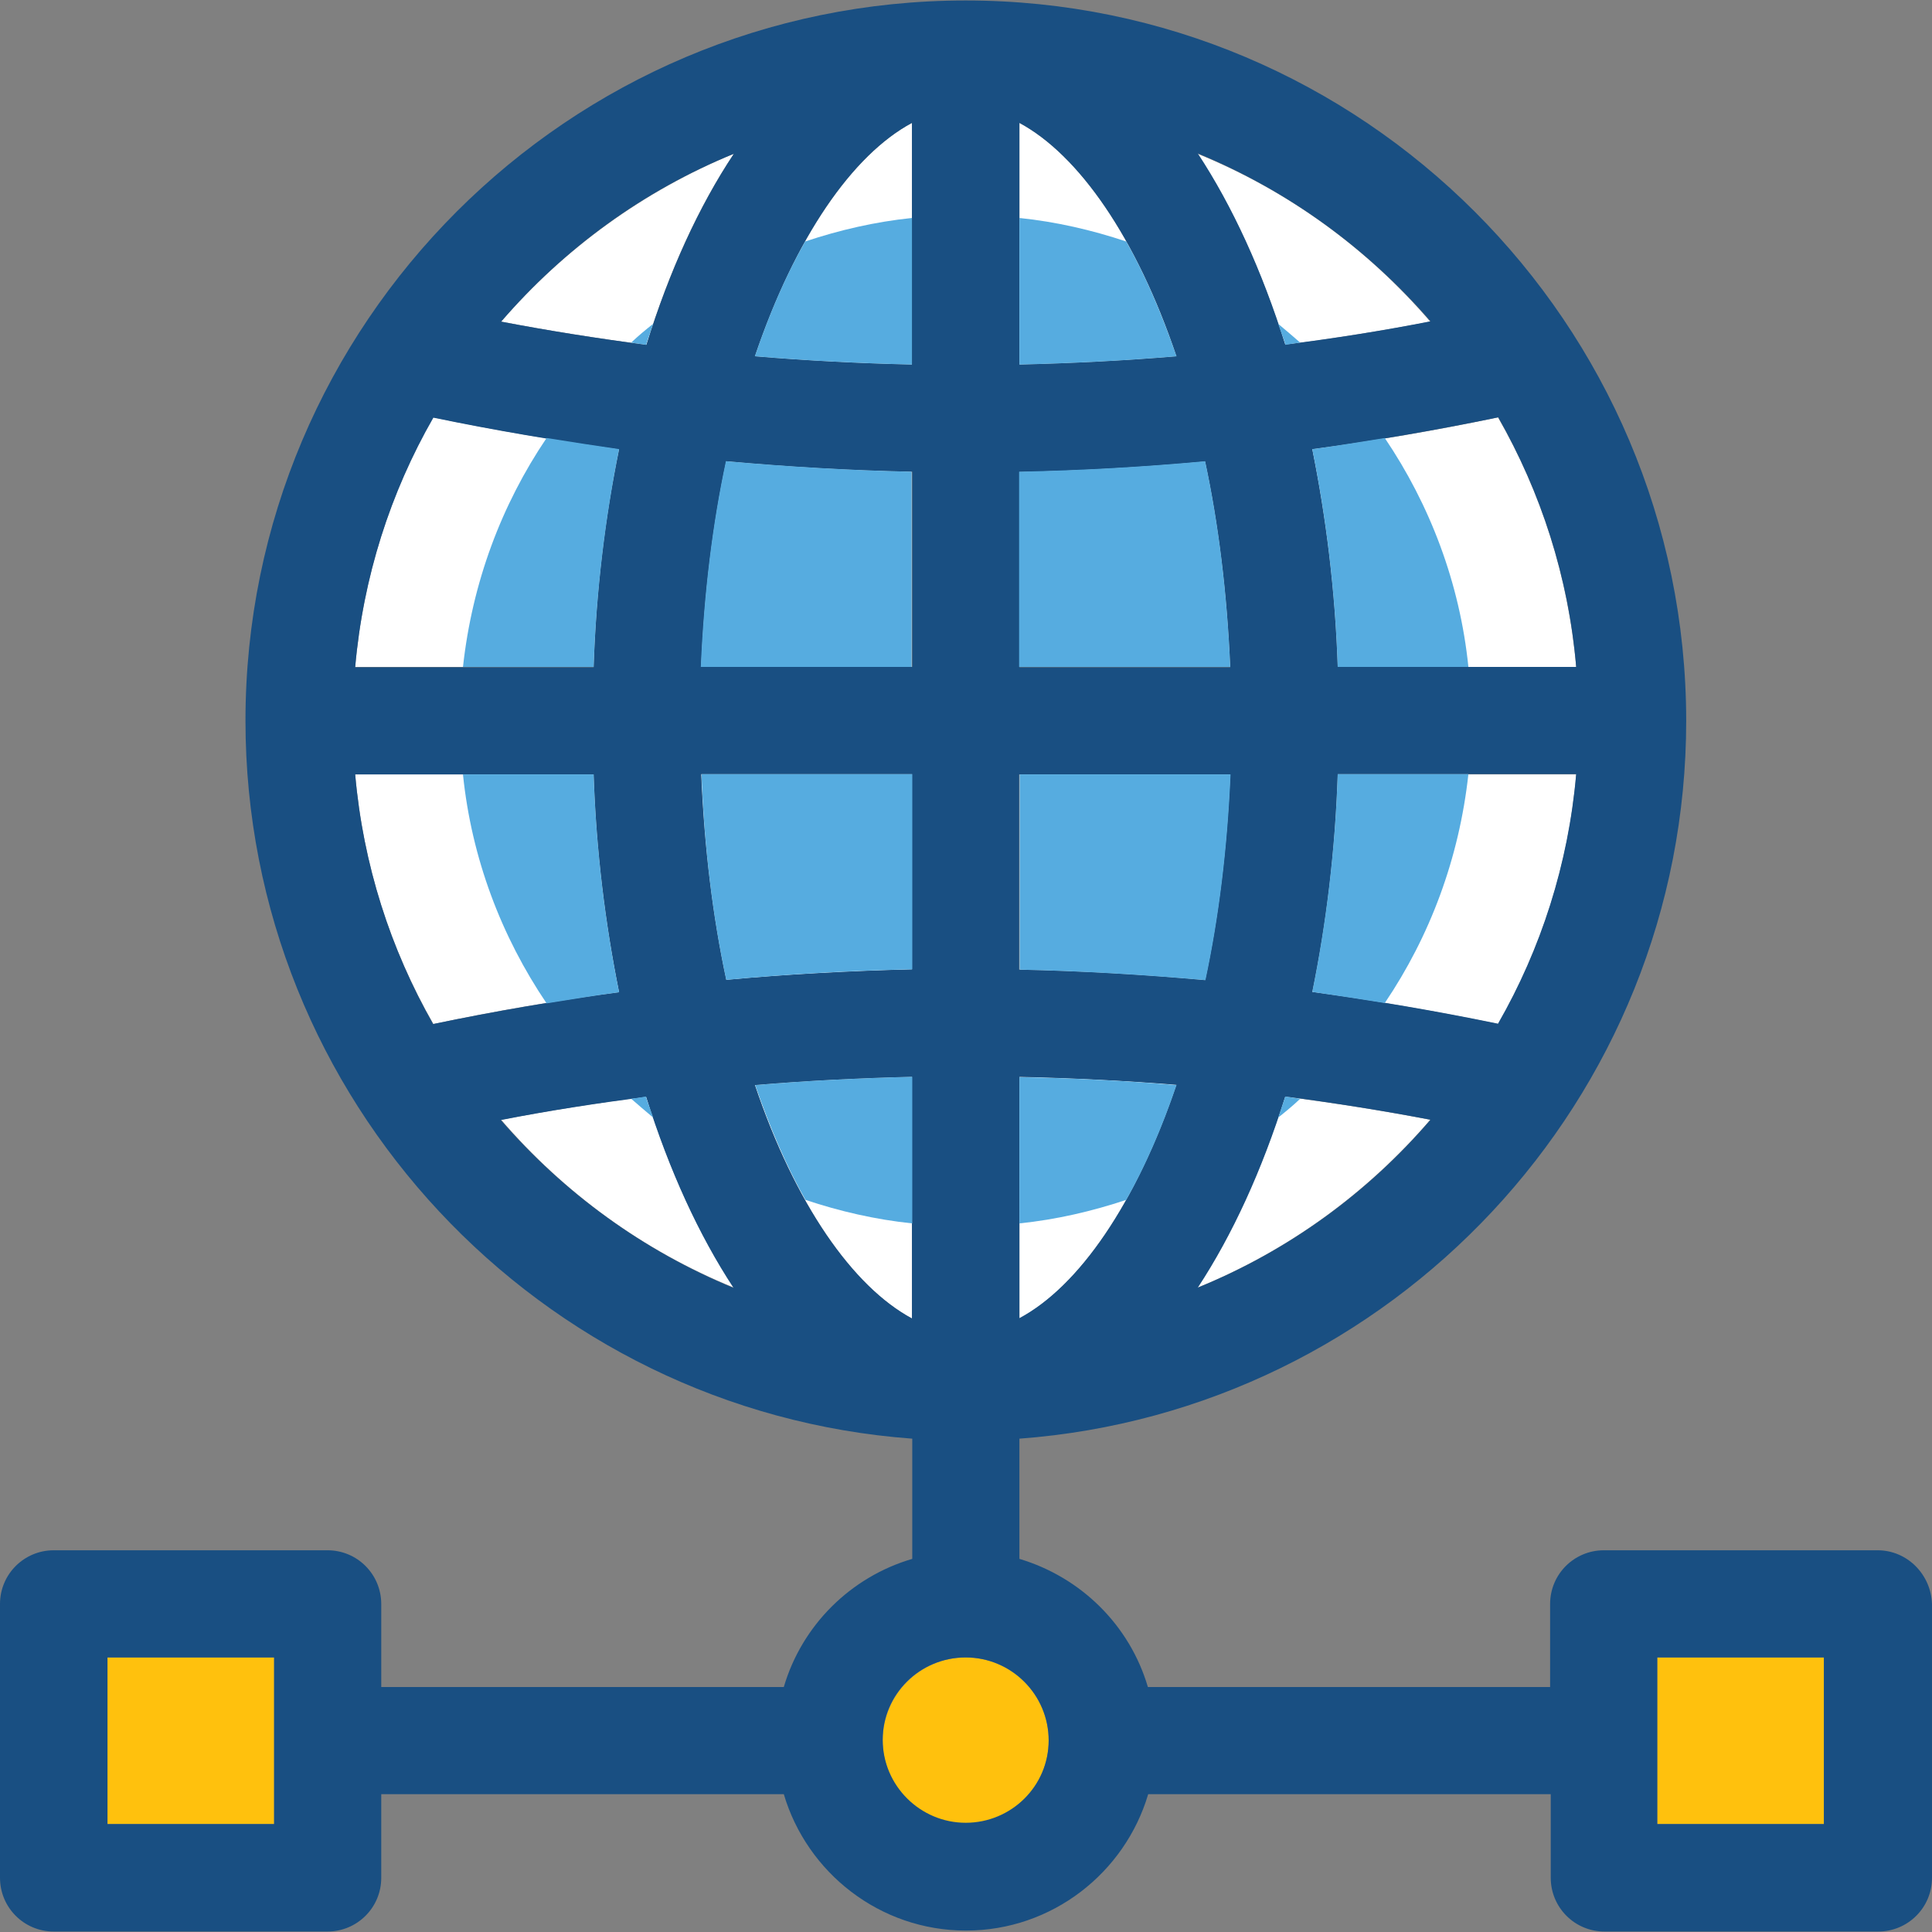
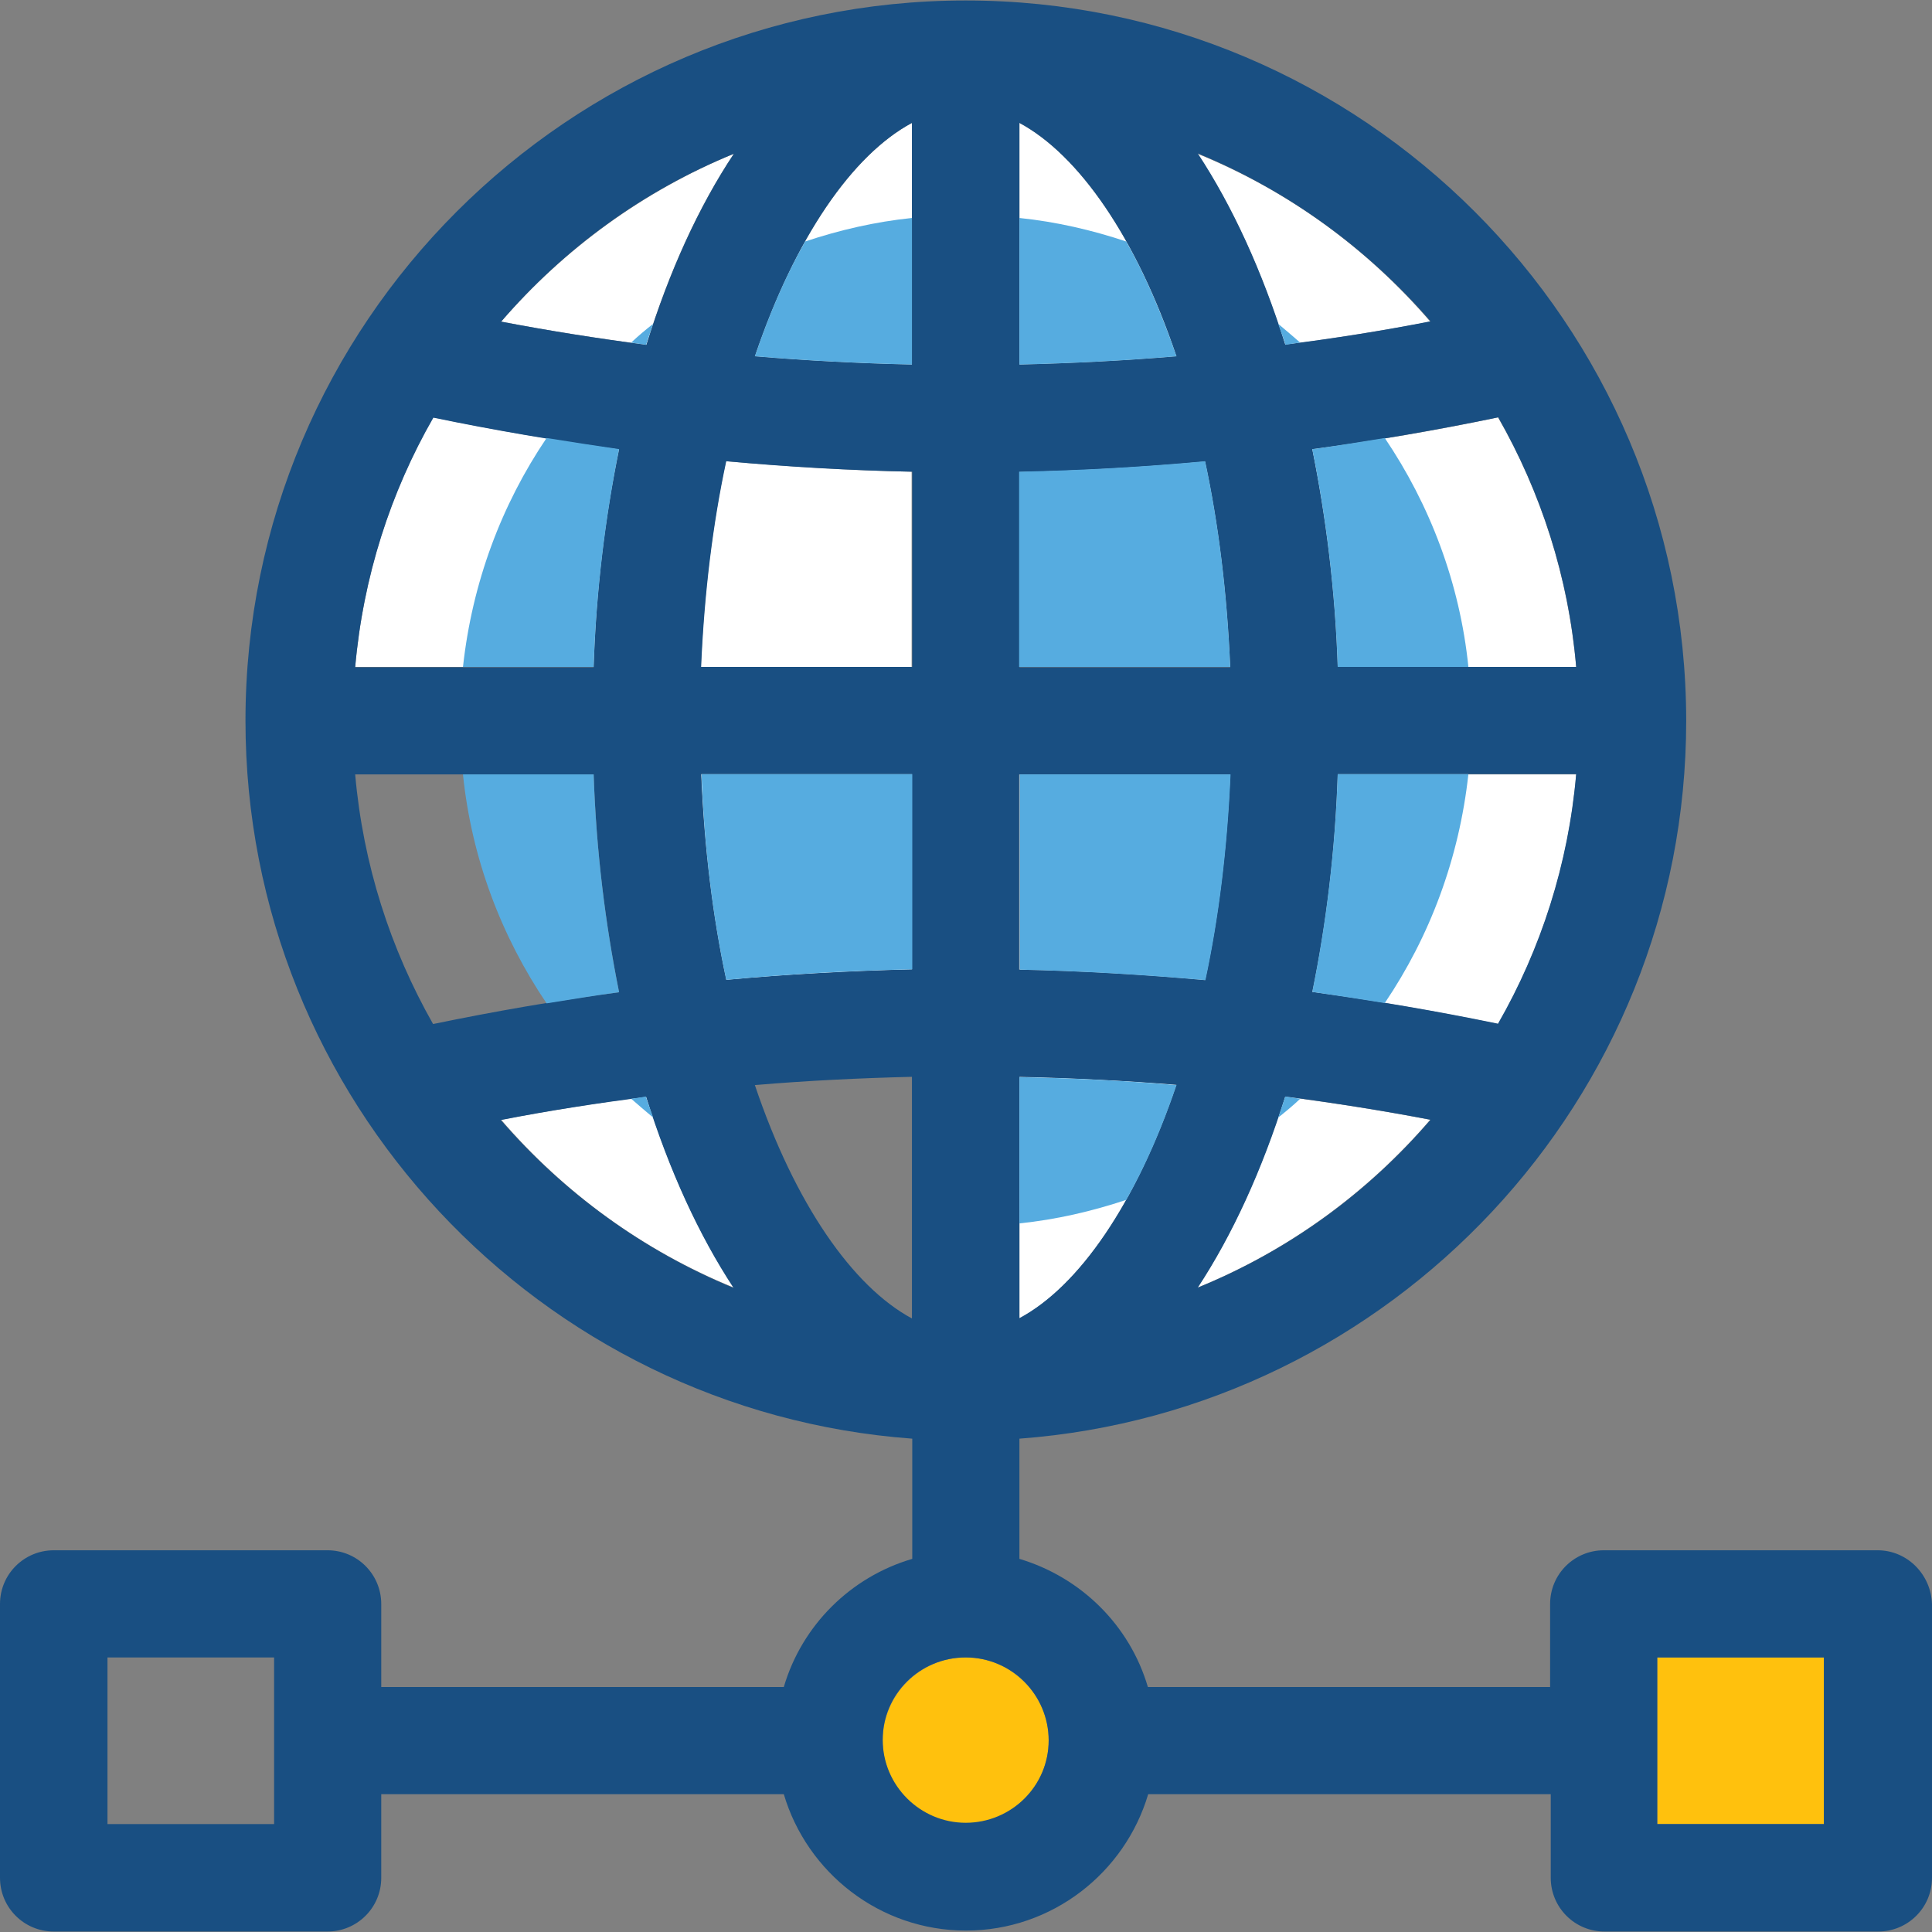
<svg xmlns="http://www.w3.org/2000/svg" version="1.1" id="Layer_1" x="0px" y="0px" viewBox="0 0 392.792 392.792" style="enable-background:new 0 0 392.792 392.792;" xml:space="preserve">
  <rect x="0" y="0" width="392.792" height="392.792" fill="#808080" stroke="none" />
  <g>
-     <rect x="21.851" y="336.97" style="fill:#FFC10D;" width="33.875" height="33.875" />
    <rect x="336.937" y="336.97" style="fill:#FFC10D;" width="33.875" height="33.875" />
    <path style="fill:#FFC10D;" d="M196.331,336.97c-9.244,0-16.873,7.564-16.873,16.873c0,9.309,7.564,16.873,16.873,16.873   s16.873-7.564,16.873-16.873C213.204,344.533,205.576,336.97,196.331,336.97z" />
  </g>
  <g>
    <path style="fill:#FFFFFF;" d="M149.204,31.257c-18.36,7.564-34.521,19.329-47.321,34.133c9.762,1.875,19.653,3.426,29.543,4.719   C136.081,55.046,142.093,41.923,149.204,31.257z" />
    <path style="fill:#FFFFFF;" d="M149.204,261.786c-7.111-10.731-13.123-23.855-17.778-38.853   c-9.891,1.293-19.717,2.844-29.543,4.719C114.683,242.521,130.78,254.287,149.204,261.786z" />
    <path style="fill:#FFFFFF;" d="M72.21,135.596h48.485c0.517-15.58,2.392-30.448,5.172-44.283   c-12.671-1.681-25.277-3.879-37.818-6.465C79.386,100.105,73.826,117.236,72.21,135.596z" />
    <path style="fill:#FFFFFF;" d="M185.406,24.986c-12.024,6.465-23.79,23.273-31.935,47.451c10.667,0.905,21.269,1.487,31.935,1.681   V24.986z" />
-     <path style="fill:#FFFFFF;" d="M120.695,157.446H72.21c1.616,18.36,7.176,35.556,15.903,50.747   c12.541-2.651,25.083-4.784,37.818-6.465C123.087,187.96,121.212,173.026,120.695,157.446z" />
    <path style="fill:#FFFFFF;" d="M185.406,157.446h-42.861c0.646,15.127,2.392,29.156,5.107,41.826   c12.606-1.164,25.212-1.875,37.818-2.133v-39.693H185.406z" />
-     <path style="fill:#FFFFFF;" d="M185.406,268.057v-49.131c-10.667,0.259-21.333,0.776-31.935,1.681   C161.616,244.784,173.382,261.592,185.406,268.057z" />
    <path style="fill:#FFFFFF;" d="M185.406,95.903c-12.606-0.259-25.212-1.034-37.818-2.133c-2.715,12.671-4.461,26.764-5.107,41.826   h42.861V95.903H185.406z" />
    <path style="fill:#FFFFFF;" d="M320.453,157.446h-48.485c-0.517,15.58-2.392,30.448-5.172,44.283   c12.671,1.681,25.277,3.879,37.818,6.465C313.277,192.937,318.901,175.806,320.453,157.446z" />
    <path style="fill:#FFFFFF;" d="M271.968,135.596h48.485c-1.616-18.36-7.176-35.556-15.903-50.747   c-12.541,2.651-25.083,4.784-37.818,6.465C269.576,105.083,271.451,120.016,271.968,135.596z" />
    <path style="fill:#FFFFFF;" d="M290.78,227.653c-9.762-1.875-19.653-3.426-29.543-4.719c-4.719,14.998-10.731,28.121-17.778,38.853   C261.883,254.287,277.98,242.521,290.78,227.653z" />
    <path style="fill:#FFFFFF;" d="M239.192,220.541c-10.667-0.905-21.269-1.422-31.935-1.616v49.131   C219.281,261.592,231.046,244.719,239.192,220.541z" />
    <path style="fill:#FFFFFF;" d="M243.459,31.257c7.111,10.731,13.123,23.855,17.778,38.853c9.891-1.293,19.717-2.844,29.543-4.719   C277.98,50.521,261.883,38.756,243.459,31.257z" />
    <path style="fill:#FFFFFF;" d="M207.257,197.139c12.606,0.259,25.212,1.034,37.818,2.133c2.715-12.671,4.461-26.764,5.107-41.826   h-42.861v39.693H207.257z" />
    <path style="fill:#FFFFFF;" d="M207.257,135.596h42.861c-0.646-15.127-2.392-29.156-5.107-41.826   c-12.606,1.164-25.212,1.875-37.818,2.133v39.693H207.257z" />
    <path style="fill:#FFFFFF;" d="M207.257,24.986v49.131c10.667-0.259,21.333-0.776,31.935-1.681   C231.046,48.259,219.281,31.451,207.257,24.986z" />
  </g>
  <path style="fill:#194F82;" d="M381.737,315.184h-55.661c-6.012,0-10.925,4.848-10.925,10.925v16.873h-81.778  c-3.685-12.541-13.576-22.303-26.117-26.053v-24.436c75.636-5.624,135.564-68.913,135.564-145.972  C342.756,65.778,277.075,0.097,196.331,0.097S49.907,65.778,49.907,146.521c0,77.059,59.863,140.412,135.564,145.972v24.436  c-12.541,3.685-22.432,13.511-26.117,26.053H77.511v-16.873c0-6.012-4.848-10.925-10.925-10.925H10.925  C4.913,315.184,0,320.032,0,326.109v55.661c0,6.012,4.848,10.925,10.925,10.925h55.661c6.012,0,10.925-4.848,10.925-10.925v-17.002  h81.842c4.719,15.968,19.523,27.733,37.042,27.733s32.323-11.766,37.042-27.733h81.842v17.002c0,6.012,4.849,10.925,10.925,10.925  h55.661c6.012,0,10.925-4.848,10.925-10.925v-55.661C392.598,320.097,387.749,315.184,381.737,315.184z M55.725,370.844H21.851  V336.97h33.875V370.844z M72.21,157.446h48.485c0.517,15.58,2.392,30.448,5.172,44.283c-12.671,1.681-25.277,3.879-37.818,6.465  C79.386,192.937,73.826,175.806,72.21,157.446z M147.653,199.208c-2.715-12.671-4.461-26.764-5.107-41.826h42.861v39.693  C172.865,197.398,160.259,198.044,147.653,199.208z M185.406,218.925v49.131c-12.024-6.465-23.79-23.273-31.935-47.451  C164.137,219.701,174.804,219.184,185.406,218.925z M142.545,135.596c0.646-15.127,2.392-29.156,5.107-41.826  c12.606,1.164,25.212,1.875,37.818,2.133v39.693H142.61l0,0H142.545z M153.471,72.436c8.21-24.178,19.846-40.986,31.935-47.451  v49.131C174.804,73.859,164.137,73.341,153.471,72.436z M149.204,31.257c-7.111,10.731-13.123,23.855-17.778,38.853  c-9.891-1.293-19.717-2.844-29.543-4.719C114.683,50.521,130.78,38.756,149.204,31.257z M125.867,91.378  c-2.844,13.77-4.655,28.638-5.172,44.283H72.21c1.616-18.36,7.176-35.556,15.903-50.747  C100.59,87.499,113.196,89.632,125.867,91.378z M131.362,222.998c4.719,14.998,10.731,28.121,17.778,38.853  c-18.36-7.564-34.521-19.329-47.321-34.133C111.644,225.778,121.471,224.291,131.362,222.998z M320.453,135.596h-48.485  c-0.517-15.58-2.392-30.448-5.172-44.283c12.671-1.681,25.277-3.879,37.818-6.465C313.277,100.105,318.901,117.236,320.453,135.596z   M245.01,93.834c2.715,12.671,4.461,26.764,5.107,41.826h-42.861V95.968C219.798,95.709,232.404,94.998,245.01,93.834z   M207.257,74.117V24.986c12.024,6.465,23.79,23.273,31.935,47.451C228.525,73.341,217.859,73.859,207.257,74.117z M250.117,157.446  c-0.646,15.127-2.392,29.156-5.107,41.826c-12.606-1.164-25.212-1.875-37.818-2.133v-39.693h42.861v0H250.117z M261.301,222.933  c9.891,1.293,19.717,2.844,29.543,4.719c-12.735,14.869-28.897,26.634-47.321,34.133  C250.57,251.055,256.582,237.931,261.301,222.933z M266.796,201.665c2.844-13.77,4.655-28.638,5.172-44.283h48.485  c-1.616,18.36-7.176,35.556-15.903,50.747C292.073,205.543,279.467,203.41,266.796,201.665z M261.301,70.044  c-4.719-14.998-10.731-28.121-17.778-38.853c18.36,7.564,34.521,19.329,47.321,34.133C281.018,67.265,271.192,68.816,261.301,70.044  z M207.257,218.925c10.667,0.259,21.333,0.776,31.935,1.616c-8.21,24.178-19.846,40.986-31.935,47.451V218.925z M196.331,370.586  c-9.244,0-16.873-7.564-16.873-16.873c0-9.309,7.564-16.743,16.873-16.743s16.873,7.564,16.873,16.873  C213.204,363.151,205.576,370.586,196.331,370.586z M370.812,370.844h-33.875V336.97h33.875V370.844z" />
  <g>
    <path style="fill:#56ACE0;" d="M207.257,135.596h42.861c-0.646-15.127-2.392-29.156-5.107-41.826   c-12.606,1.164-25.212,1.875-37.818,2.133v39.693H207.257z" />
-     <path style="fill:#56ACE0;" d="M153.535,220.606c3.038,8.792,6.4,16.614,10.214,23.337c6.982,2.327,14.222,4.008,21.721,4.784   v-29.802C174.804,219.184,164.137,219.701,153.535,220.606z" />
    <path style="fill:#56ACE0;" d="M207.257,197.139c12.606,0.259,25.212,1.034,37.818,2.133c2.715-12.671,4.461-26.764,5.107-41.826   h-42.861v39.693H207.257z" />
    <path style="fill:#56ACE0;" d="M207.257,248.727c7.499-0.776,14.739-2.457,21.721-4.784c3.814-6.723,7.24-14.545,10.214-23.337   c-10.667-0.905-21.269-1.422-31.935-1.616V248.727L207.257,248.727z" />
    <path style="fill:#56ACE0;" d="M120.695,157.446h-26.57c1.745,17.067,7.822,32.97,17.002,46.545   c4.913-0.776,9.826-1.616,14.739-2.263C123.087,187.96,121.212,173.026,120.695,157.446z" />
    <path style="fill:#56ACE0;" d="M259.879,227.2c1.552-1.228,3.038-2.457,4.461-3.814c-1.034-0.129-2.004-0.323-3.038-0.453   C260.848,224.42,260.331,225.778,259.879,227.2z" />
    <path style="fill:#56ACE0;" d="M264.339,69.657c-1.487-1.293-2.909-2.521-4.461-3.814c0.453,1.422,1.034,2.78,1.487,4.267   C262.335,69.915,263.305,69.786,264.339,69.657z" />
    <path style="fill:#56ACE0;" d="M266.796,201.665c4.913,0.711,9.891,1.487,14.739,2.263c9.18-13.576,15.127-29.414,17.002-46.545   h-26.57C271.451,173.026,269.576,187.96,266.796,201.665z" />
    <path style="fill:#56ACE0;" d="M185.406,74.117V44.315c-7.499,0.776-14.739,2.457-21.721,4.784   c-3.814,6.723-7.24,14.545-10.214,23.337C164.137,73.341,174.804,73.859,185.406,74.117z" />
    <path style="fill:#56ACE0;" d="M239.192,72.436c-3.038-8.792-6.4-16.614-10.214-23.337c-6.982-2.327-14.222-4.008-21.721-4.784   v29.802C217.859,73.859,228.525,73.341,239.192,72.436z" />
    <path style="fill:#56ACE0;" d="M271.968,135.596h26.57c-1.745-17.067-7.822-32.97-17.002-46.545   c-4.913,0.776-9.826,1.616-14.739,2.263C269.576,105.083,271.451,120.016,271.968,135.596z" />
    <path style="fill:#56ACE0;" d="M128.323,223.386c1.487,1.293,2.909,2.521,4.461,3.814c-0.453-1.422-1.034-2.78-1.487-4.267   C130.327,223.127,129.358,223.257,128.323,223.386z" />
    <path style="fill:#56ACE0;" d="M120.695,135.596c0.517-15.58,2.392-30.448,5.172-44.283c-4.913-0.711-9.891-1.487-14.739-2.263   c-9.18,13.576-15.127,29.414-17.002,46.545H120.695z" />
    <path style="fill:#56ACE0;" d="M132.784,65.842c-1.551,1.228-3.038,2.457-4.461,3.814c1.034,0.129,2.004,0.323,3.038,0.453   C131.814,68.622,132.331,67.265,132.784,65.842z" />
    <path style="fill:#56ACE0;" d="M147.653,199.208c12.606-1.164,25.212-1.875,37.818-2.133v-39.693H142.61   C143.192,172.574,144.937,186.537,147.653,199.208z" />
-     <path style="fill:#56ACE0;" d="M185.406,95.903c-12.606-0.259-25.212-1.034-37.818-2.133c-2.715,12.671-4.461,26.764-5.107,41.826   h42.861V95.903H185.406z" />
  </g>
  <g>
</g>
  <g>
</g>
  <g>
</g>
  <g>
</g>
  <g>
</g>
  <g>
</g>
  <g>
</g>
  <g>
</g>
  <g>
</g>
  <g>
</g>
  <g>
</g>
  <g>
</g>
  <g>
</g>
  <g>
</g>
  <g>
</g>
</svg>